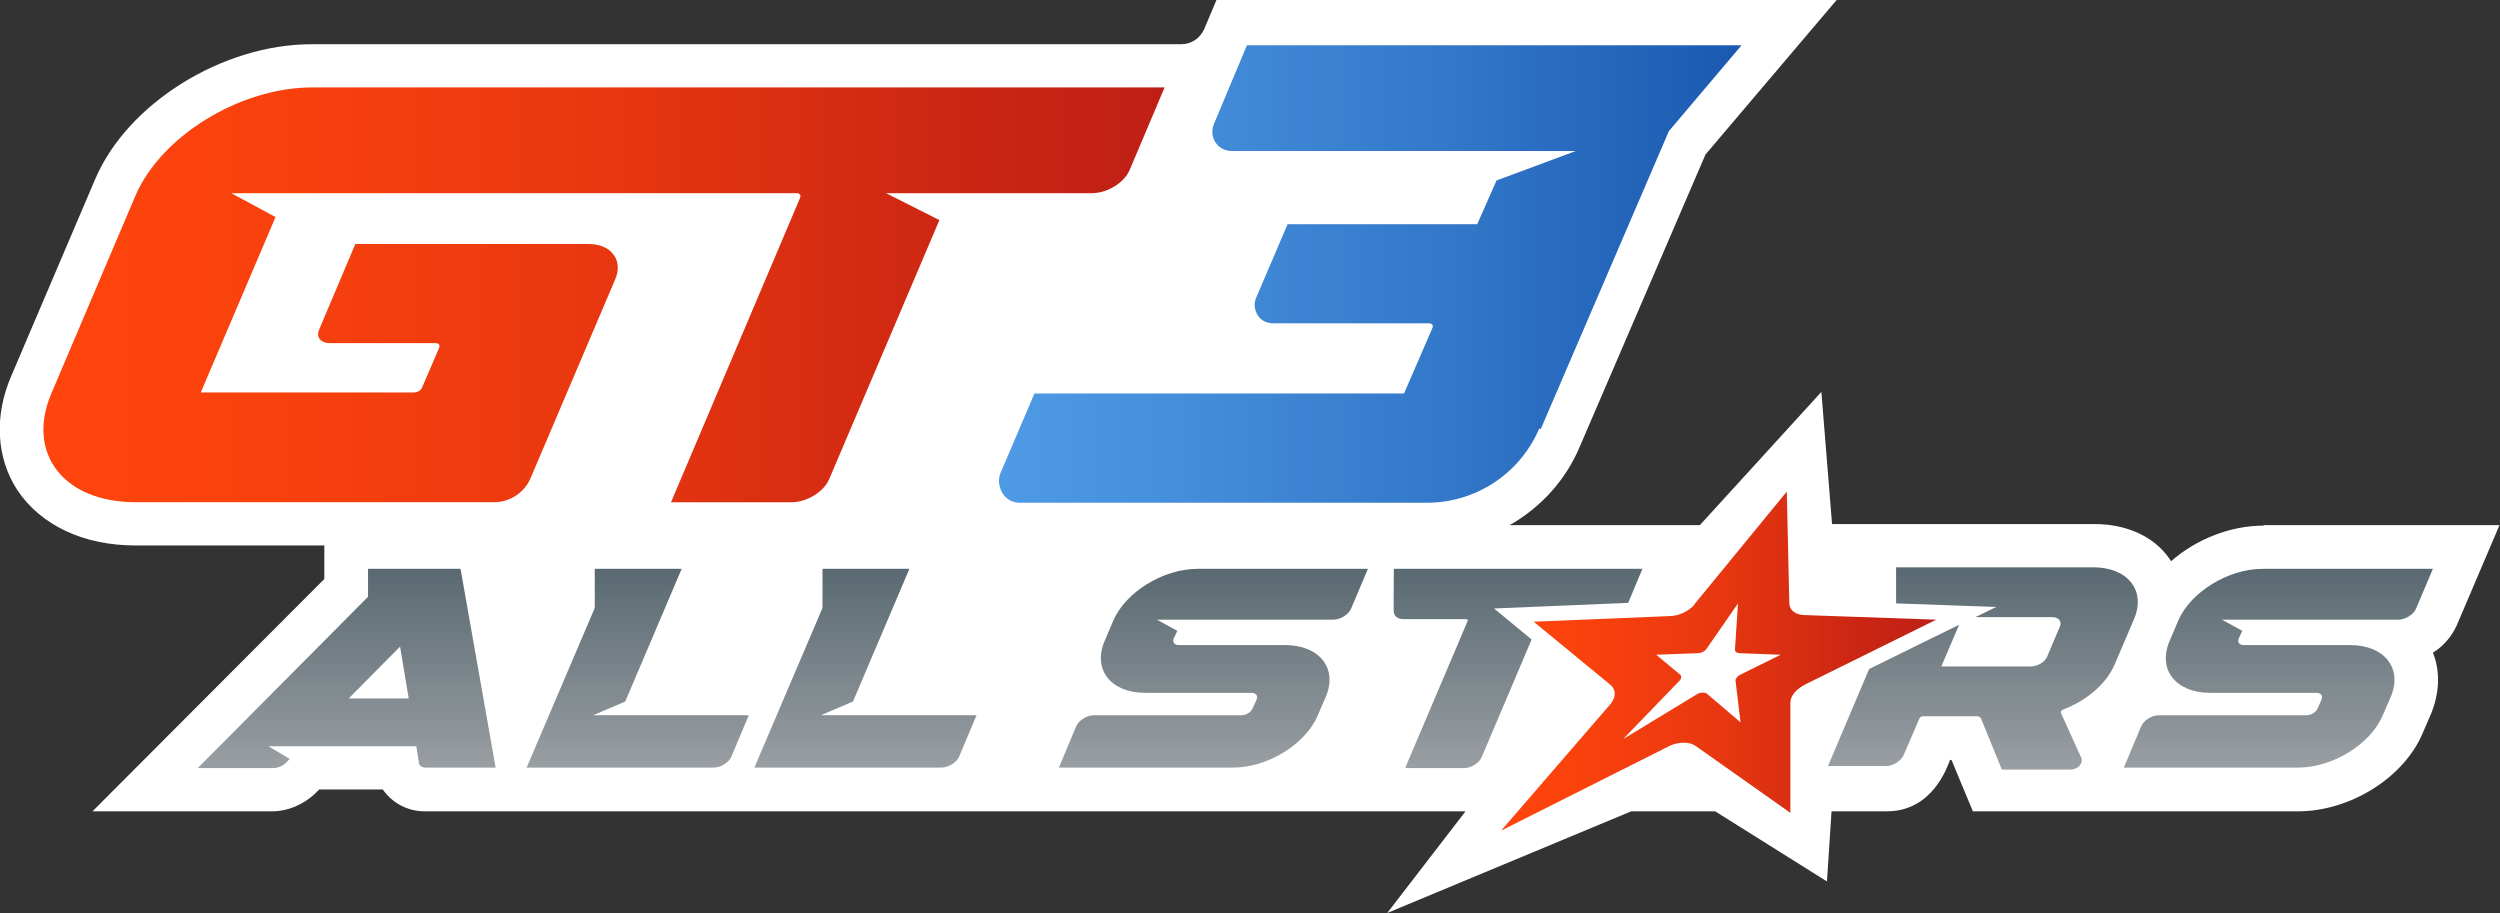
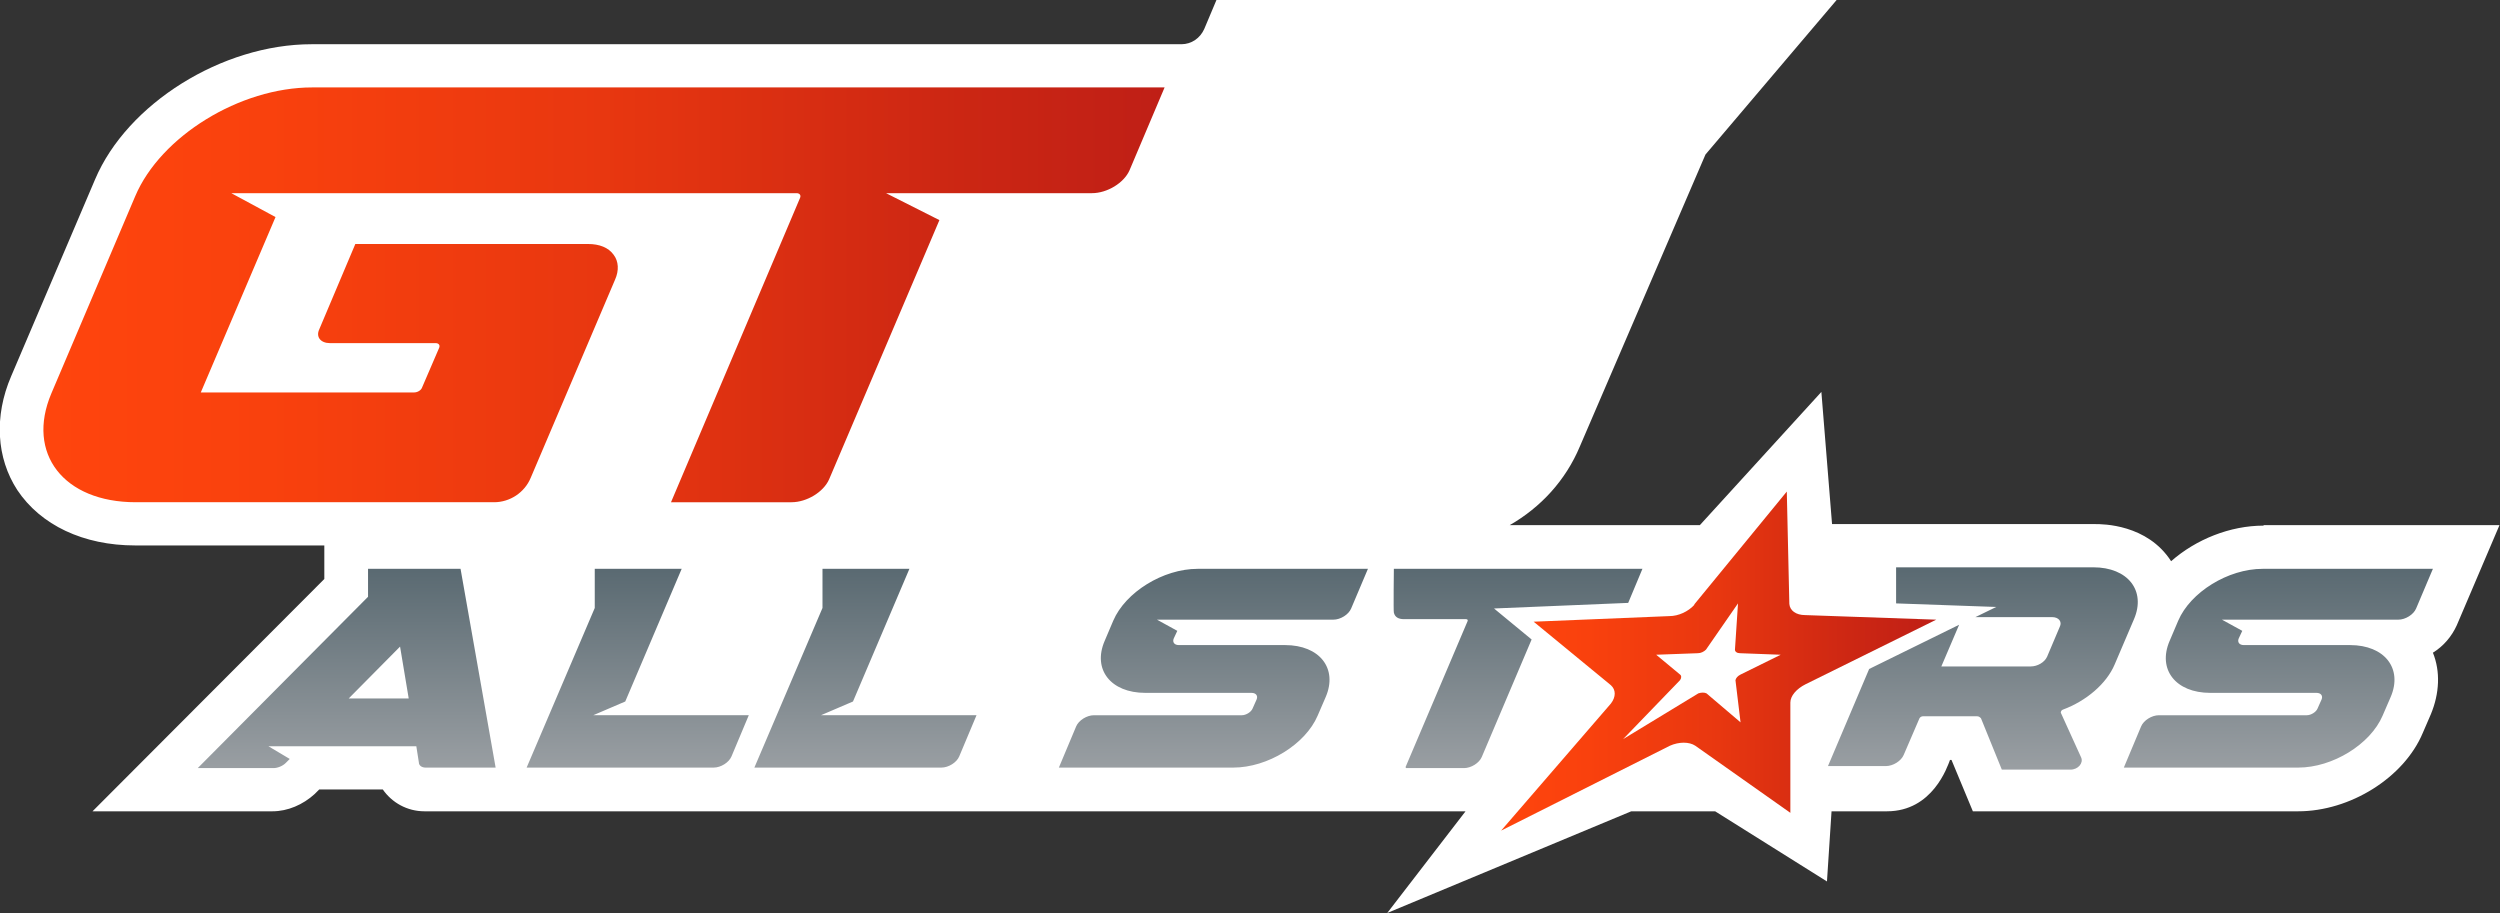
<svg xmlns="http://www.w3.org/2000/svg" xmlns:xlink="http://www.w3.org/1999/xlink" id="a" version="1.1" viewBox="0 0 491.8 179.6">
  <rect x="0" y="0" width="491.8" height="179.6" fill="#333333" stroke="none" />
  <defs>
    <style>
      .st0 {
        fill: url(#Unbenannter_Verlauf_3);
      }

      .st1 {
        fill: #fff;
      }

      .st2 {
        fill: url(#Unbenannter_Verlauf_53);
      }

      .st3 {
        fill: url(#Unbenannter_Verlauf_31);
      }

      .st4 {
        fill: url(#Unbenannter_Verlauf_2);
      }
    </style>
    <linearGradient id="Unbenannter_Verlauf_53" data-name="Unbenannter Verlauf 53" x1="258.7" y1="151.4" x2="258.7" y2="111.6" gradientUnits="userSpaceOnUse">
      <stop offset="0" stop-color="#9a9fa3" />
      <stop offset="1" stop-color="#596971" />
    </linearGradient>
    <linearGradient id="Unbenannter_Verlauf_3" data-name="Unbenannter Verlauf 3" x1="293.5" y1="126.7" x2="379.1" y2="126.4" gradientTransform="translate(2.2 2.4) rotate(.2)" gradientUnits="userSpaceOnUse">
      <stop offset="0" stop-color="#ff450d" />
      <stop offset=".2" stop-color="#f9410d" />
      <stop offset=".5" stop-color="#e83710" />
      <stop offset=".8" stop-color="#cd2713" />
      <stop offset="1" stop-color="#bf1f16" />
    </linearGradient>
    <linearGradient id="Unbenannter_Verlauf_2" data-name="Unbenannter Verlauf 2" x1="196.5" y1="53.8" x2="342.3" y2="53.8" gradientUnits="userSpaceOnUse">
      <stop offset="0" stop-color="#4e9ae5" />
      <stop offset=".2" stop-color="#4691dd" />
      <stop offset=".6" stop-color="#3378c9" />
      <stop offset="1" stop-color="#1a59b0" />
    </linearGradient>
    <linearGradient id="Unbenannter_Verlauf_31" data-name="Unbenannter Verlauf 3" x1="8.5" y1="58" x2="229.1" y2="58" gradientTransform="matrix(1,0,0,1,0,0)" xlink:href="#Unbenannter_Verlauf_3" />
  </defs>
  <g id="BG">
    <path class="st1" d="M445.3,103.4c-6.6,0-13.3,2.7-18.2,7-4.7-7.3-13.5-7.3-14.9-7.3h-51.8l-2.1-26-23.9,26.2h-37.4c6.1-3.5,11-8.8,13.8-15.5l24.7-57.4L361.3,0h-122l-2.4,5.7c-.8,1.8-2.5,3-4.5,3H61.3c-17.6,0-36.3,11.7-42.6,26.6L2.2,74c-3.4,7.9-2.9,16.1,1.2,22.4,4.6,6.9,13,10.9,23.2,10.9h37.2v6.6l-45.6,45.7h35.4c3,0,6-1.3,8.3-3.4l.9-.9h12.5c1.8,2.6,4.8,4.3,8.2,4.3h204.8l-15.4,20,48-20h16.5l22,13.8.9-13.8h10.9c9,0,11.9-8.8,12.4-10.1h.3l4.2,10.1h64c10.2,0,20.8-6.6,24.5-15.4l1.6-3.7c1.7-4.1,1.9-8.4.4-12.1,2.1-1.3,3.7-3.2,4.7-5.4l8.4-19.7h-46.4Z" />
  </g>
  <path id="All_Stars" class="st2" d="M134.1,111.9l-11.1,26.1-6.3,2.7h30.6l-3.4,8.1c-.5,1.2-2.1,2.2-3.5,2.2h-36.8l13.4-31.4v-7.7h17.2ZM161.8,111.9v7.7l-13.4,31.4h36.8c1.4,0,3-1,3.5-2.2l3.4-8.1h-30.6l6.3-2.7,11.1-26.1h-17.2ZM262.3,121.9c1.4,0,3-1,3.5-2.2l3.3-7.8h-33.5c-6.8,0-14.2,4.6-16.6,10.2l-1.7,4c-2.4,5.6,1.2,10.2,8,10.2h20.9c.9,0,1.3.6,1,1.3l-.8,1.8c-.3.7-1.3,1.3-2.1,1.3h-29.1c-1.4,0-3,1-3.5,2.2l-3.4,8.1h34.3c6.8,0,14.2-4.6,16.6-10.2l1.6-3.7c2.4-5.6-1.2-10.2-8-10.2h-20.9c-.9,0-1.3-.6-1-1.3l.7-1.5-4-2.2h34.8ZM471.8,121.9c1.4,0,3-1,3.5-2.2l3.3-7.8h-33.5c-6.8,0-14.2,4.6-16.6,10.2l-1.7,4c-2.4,5.6,1.2,10.2,8,10.2h20.9c.9,0,1.3.6,1,1.3l-.8,1.8c-.3.7-1.3,1.3-2.1,1.3h-29.1c-1.4,0-3,1-3.5,2.2l-3.4,8.1h34.3c6.8,0,14.2-4.6,16.6-10.2l1.6-3.7c2.4-5.6-1.2-10.2-8-10.2h-20.9c-.9,0-1.3-.6-1-1.3l.7-1.5-4-2.2h34.8ZM97.6,151h-13.9c-.7,0-1.3-.4-1.3-1l-.5-3.2h-29.1l4.2,2.5-.8.8c-.6.6-1.6,1-2.4,1h-14.9l33.5-33.7v-5.5h18.2l6.9,39.1ZM80.4,137.4l-1.7-10.2-10.1,10.2h11.7ZM276.6,151.1h11.4c1.4,0,3-1,3.5-2.2l9.8-23.1-7.4-6.1,26.4-1.1,2.8-6.7h-48.9s-.1,8.4,0,8.6c.2.9.9,1.3,2,1.3h0,0s12.2,0,12.2,0c.3,0,.4.2.3.4l-12.2,28.7ZM411.9,111.6h-38.9v7.1l19.7.7-4.1,2h15.1c1.3,0,2,.9,1.5,1.9l-2.5,5.9c-.5,1.1-1.9,1.9-3.2,1.9h-17.6l3.5-8.2-17.7,8.7-8.1,19.1h11.4c1.4,0,3-1,3.5-2.2l3.1-7.2c.1-.2.4-.4.7-.4h10.6c.4,0,.6.2.8.4l4.1,10.1h13.5c1.5,0,2.6-1.3,2.1-2.4l-4-8.8c0-.2.1-.5.4-.6,4.6-1.7,8.6-5.1,10.2-8.9l3.8-8.9c2.4-5.6-1.2-10.2-8-10.2Z" />
  <path id="Star" class="st0" d="M333.3,119c-1.2,1.3-3.1,2.2-4.9,2.2l-26.7,1.1,15.2,12.5c1,.9,1,2.3,0,3.6l-21.6,25,33.2-16.7c1.8-.8,3.8-.8,5,0l18.7,13.2v-21.7c0-1.3,1.2-2.7,3-3.6l25.7-12.7-25.8-.9c-1.8,0-3-.9-3.1-2.2l-.5-22.1-18.2,22.2Z" />
  <path id="Star_center" class="st1" d="M341.9,118.7l-.6,9.1c0,.4.4.7,1,.7l8,.3-7.9,3.9c-.6.3-.9.7-1,1.1l1,8.3-6.7-5.7c-.4-.2-1-.2-1.6,0l-14.8,9,11.2-11.6c.3-.4.3-.9,0-1.1l-4.7-3.9,8.2-.3c.6,0,1.2-.3,1.6-.7l6.3-9.1Z" />
-   <path id="_x33_" class="st4" d="M302.8,84.3c-3.8,8.9-12.5,14.6-22.1,14.6h-80.1c-1.4,0-2.7-.7-3.4-1.9s-.9-2.6-.4-3.9l6.7-15.7h72.7l5.6-12.9c.2-.5-.1-.9-.7-.9h-30.7c-1.2,0-2.4-.6-3-1.6s-.8-2.3-.3-3.4l6.2-14.5h37.3l3.8-8.6,15.6-5.8h-67.7c-1.3,0-2.5-.6-3.2-1.7s-.8-2.4-.3-3.6l6.5-15.5h97.3l-14.3,16.9-25.2,58.6Z" />
  <path id="GT" class="st3" d="M229.1,17.2l-6.9,16.3c-1.1,2.5-4.4,4.5-7.4,4.5h-40.5l10.5,5.3-21.7,51c-1.1,2.5-4.4,4.5-7.4,4.5h-23.7l25.4-59.9c.2-.5-.1-.9-.7-.9H45.5l8.7,4.7-14.7,34.5h42c.6,0,1.3-.4,1.5-.9l3.4-7.9c.2-.5-.1-.9-.7-.9h-20.8c-1.8,0-2.8-1.2-2.1-2.7l7.1-16.8h45.8c2.2,0,4,.7,5,2.1,1,1.3,1.1,3.1.3,4.9l-16.6,39c-1.2,2.9-4.1,4.8-7.2,4.8h-3.1c0,0-67.4,0-67.4,0-14.2,0-21.6-9.6-16.6-21.4l16.5-38.8c5-11.8,20.6-21.4,34.8-21.4h167.8Z" />
</svg>